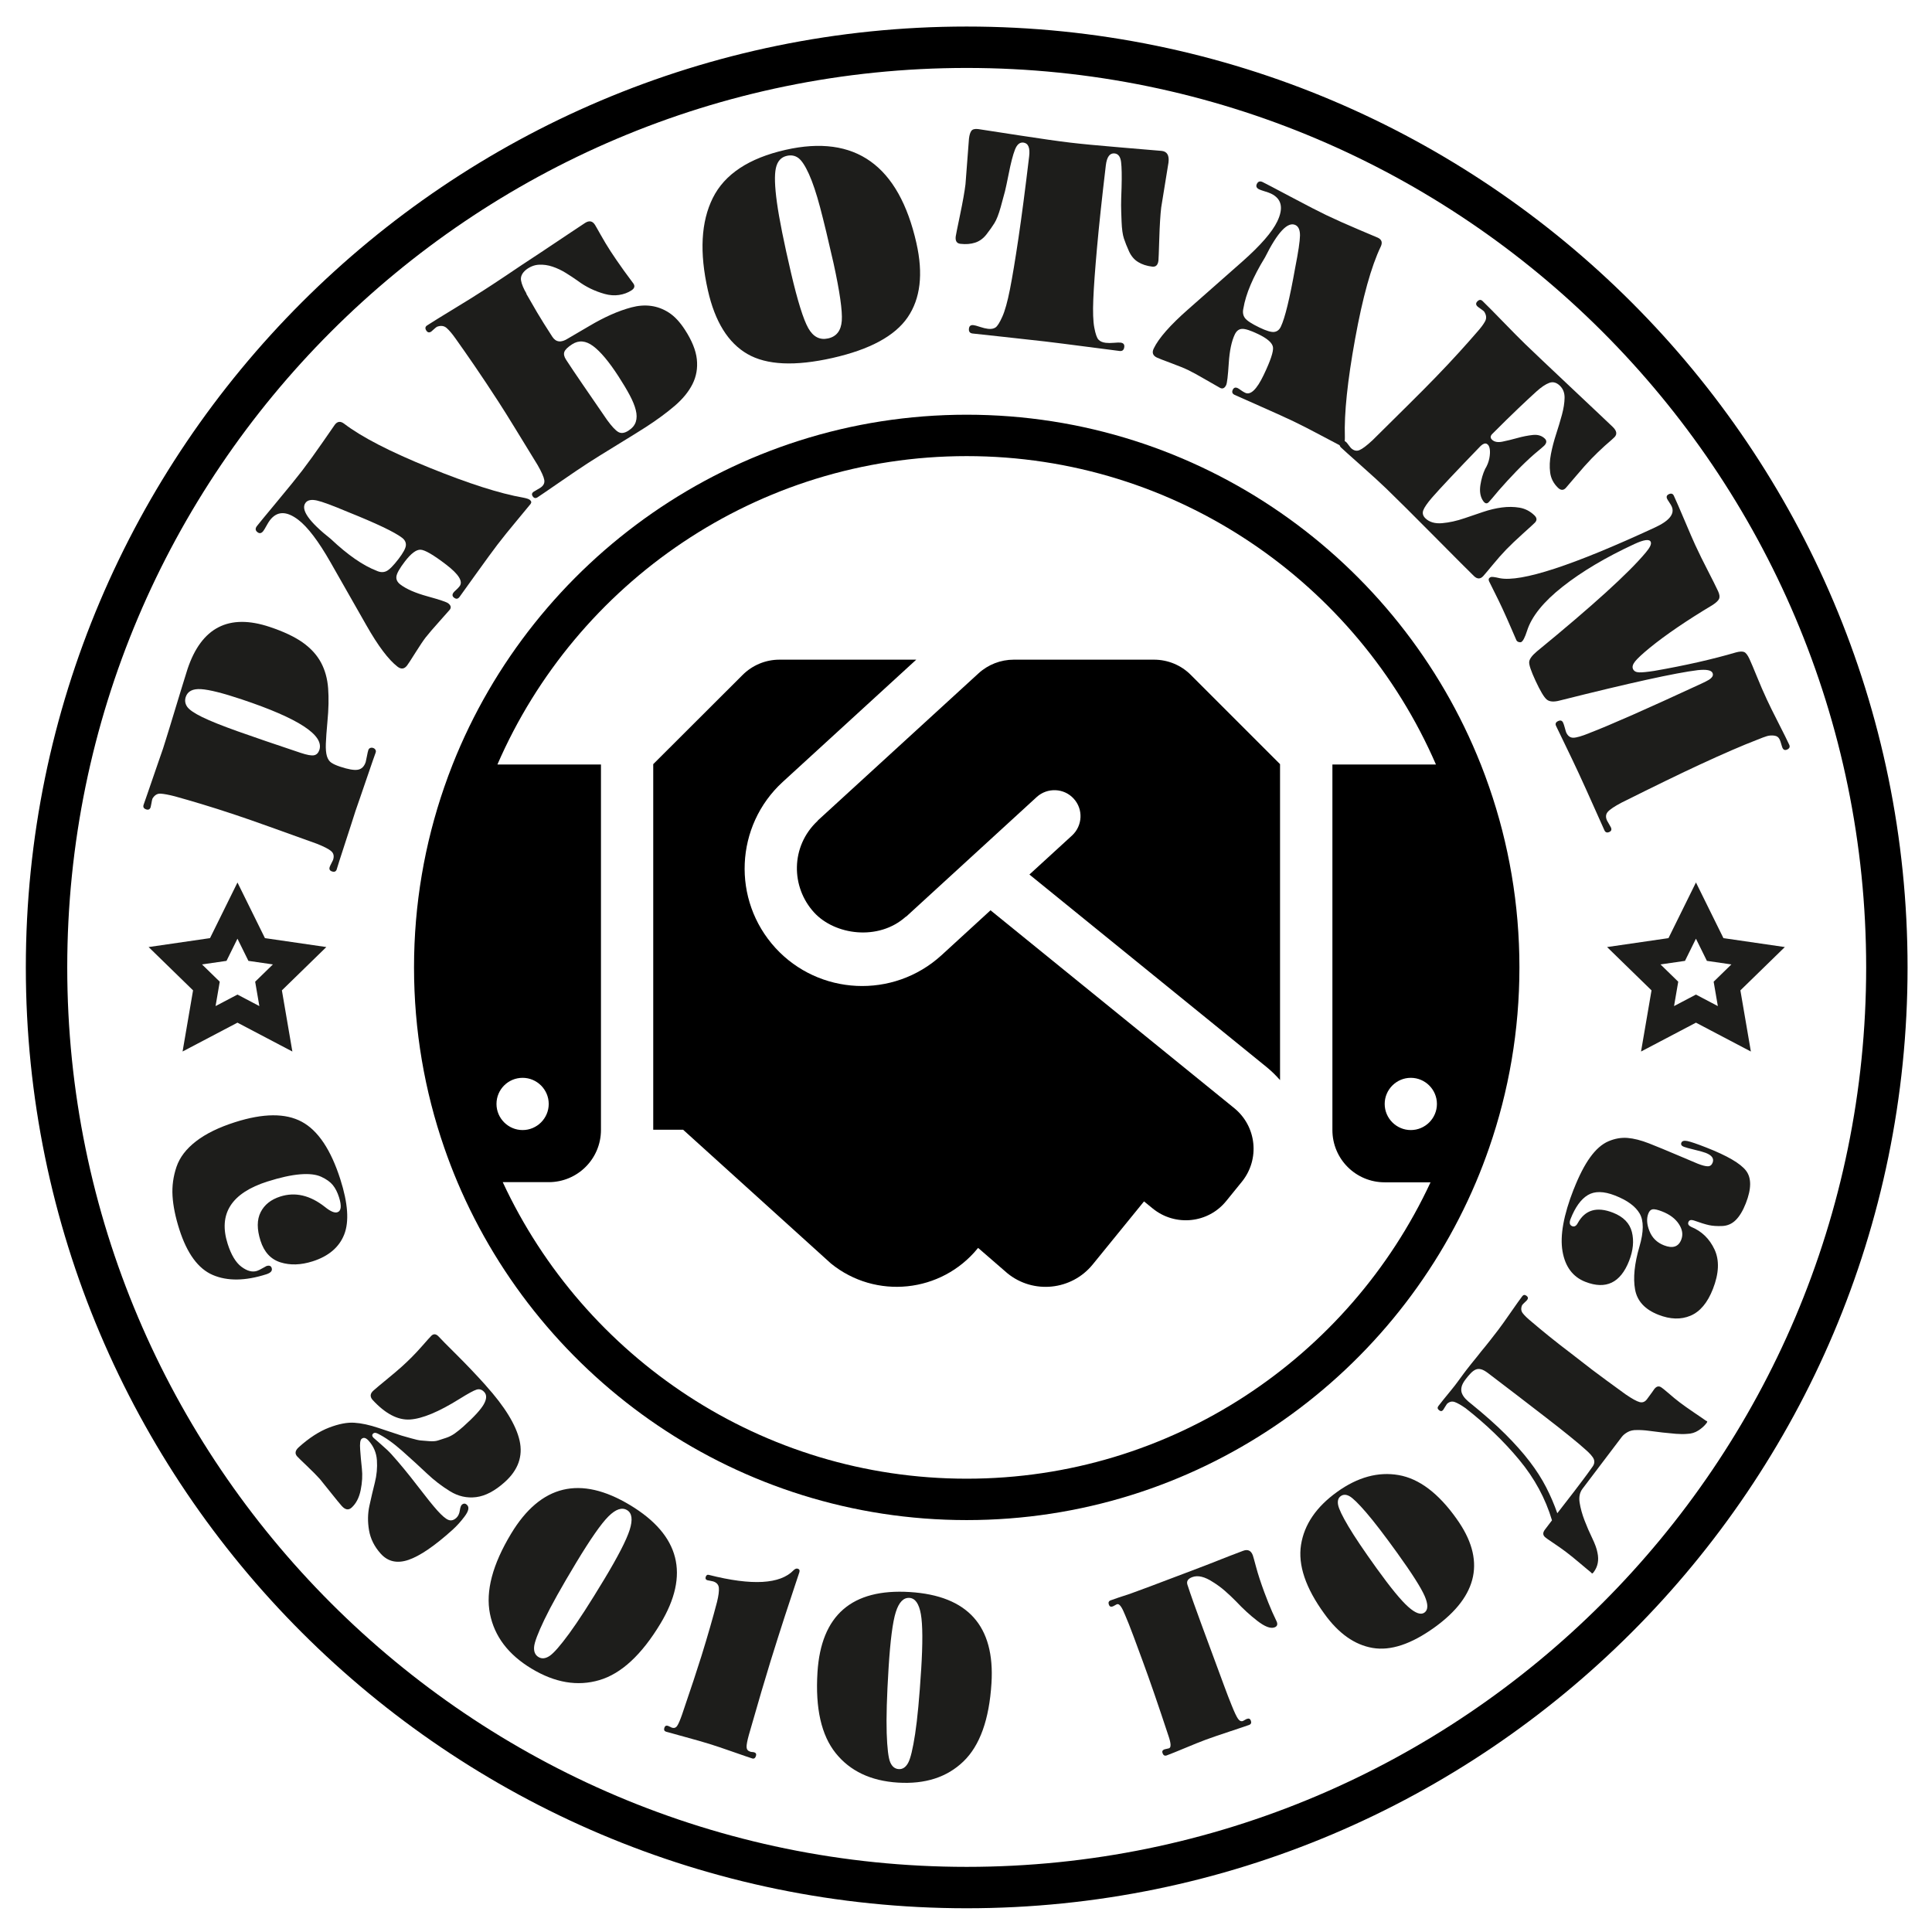
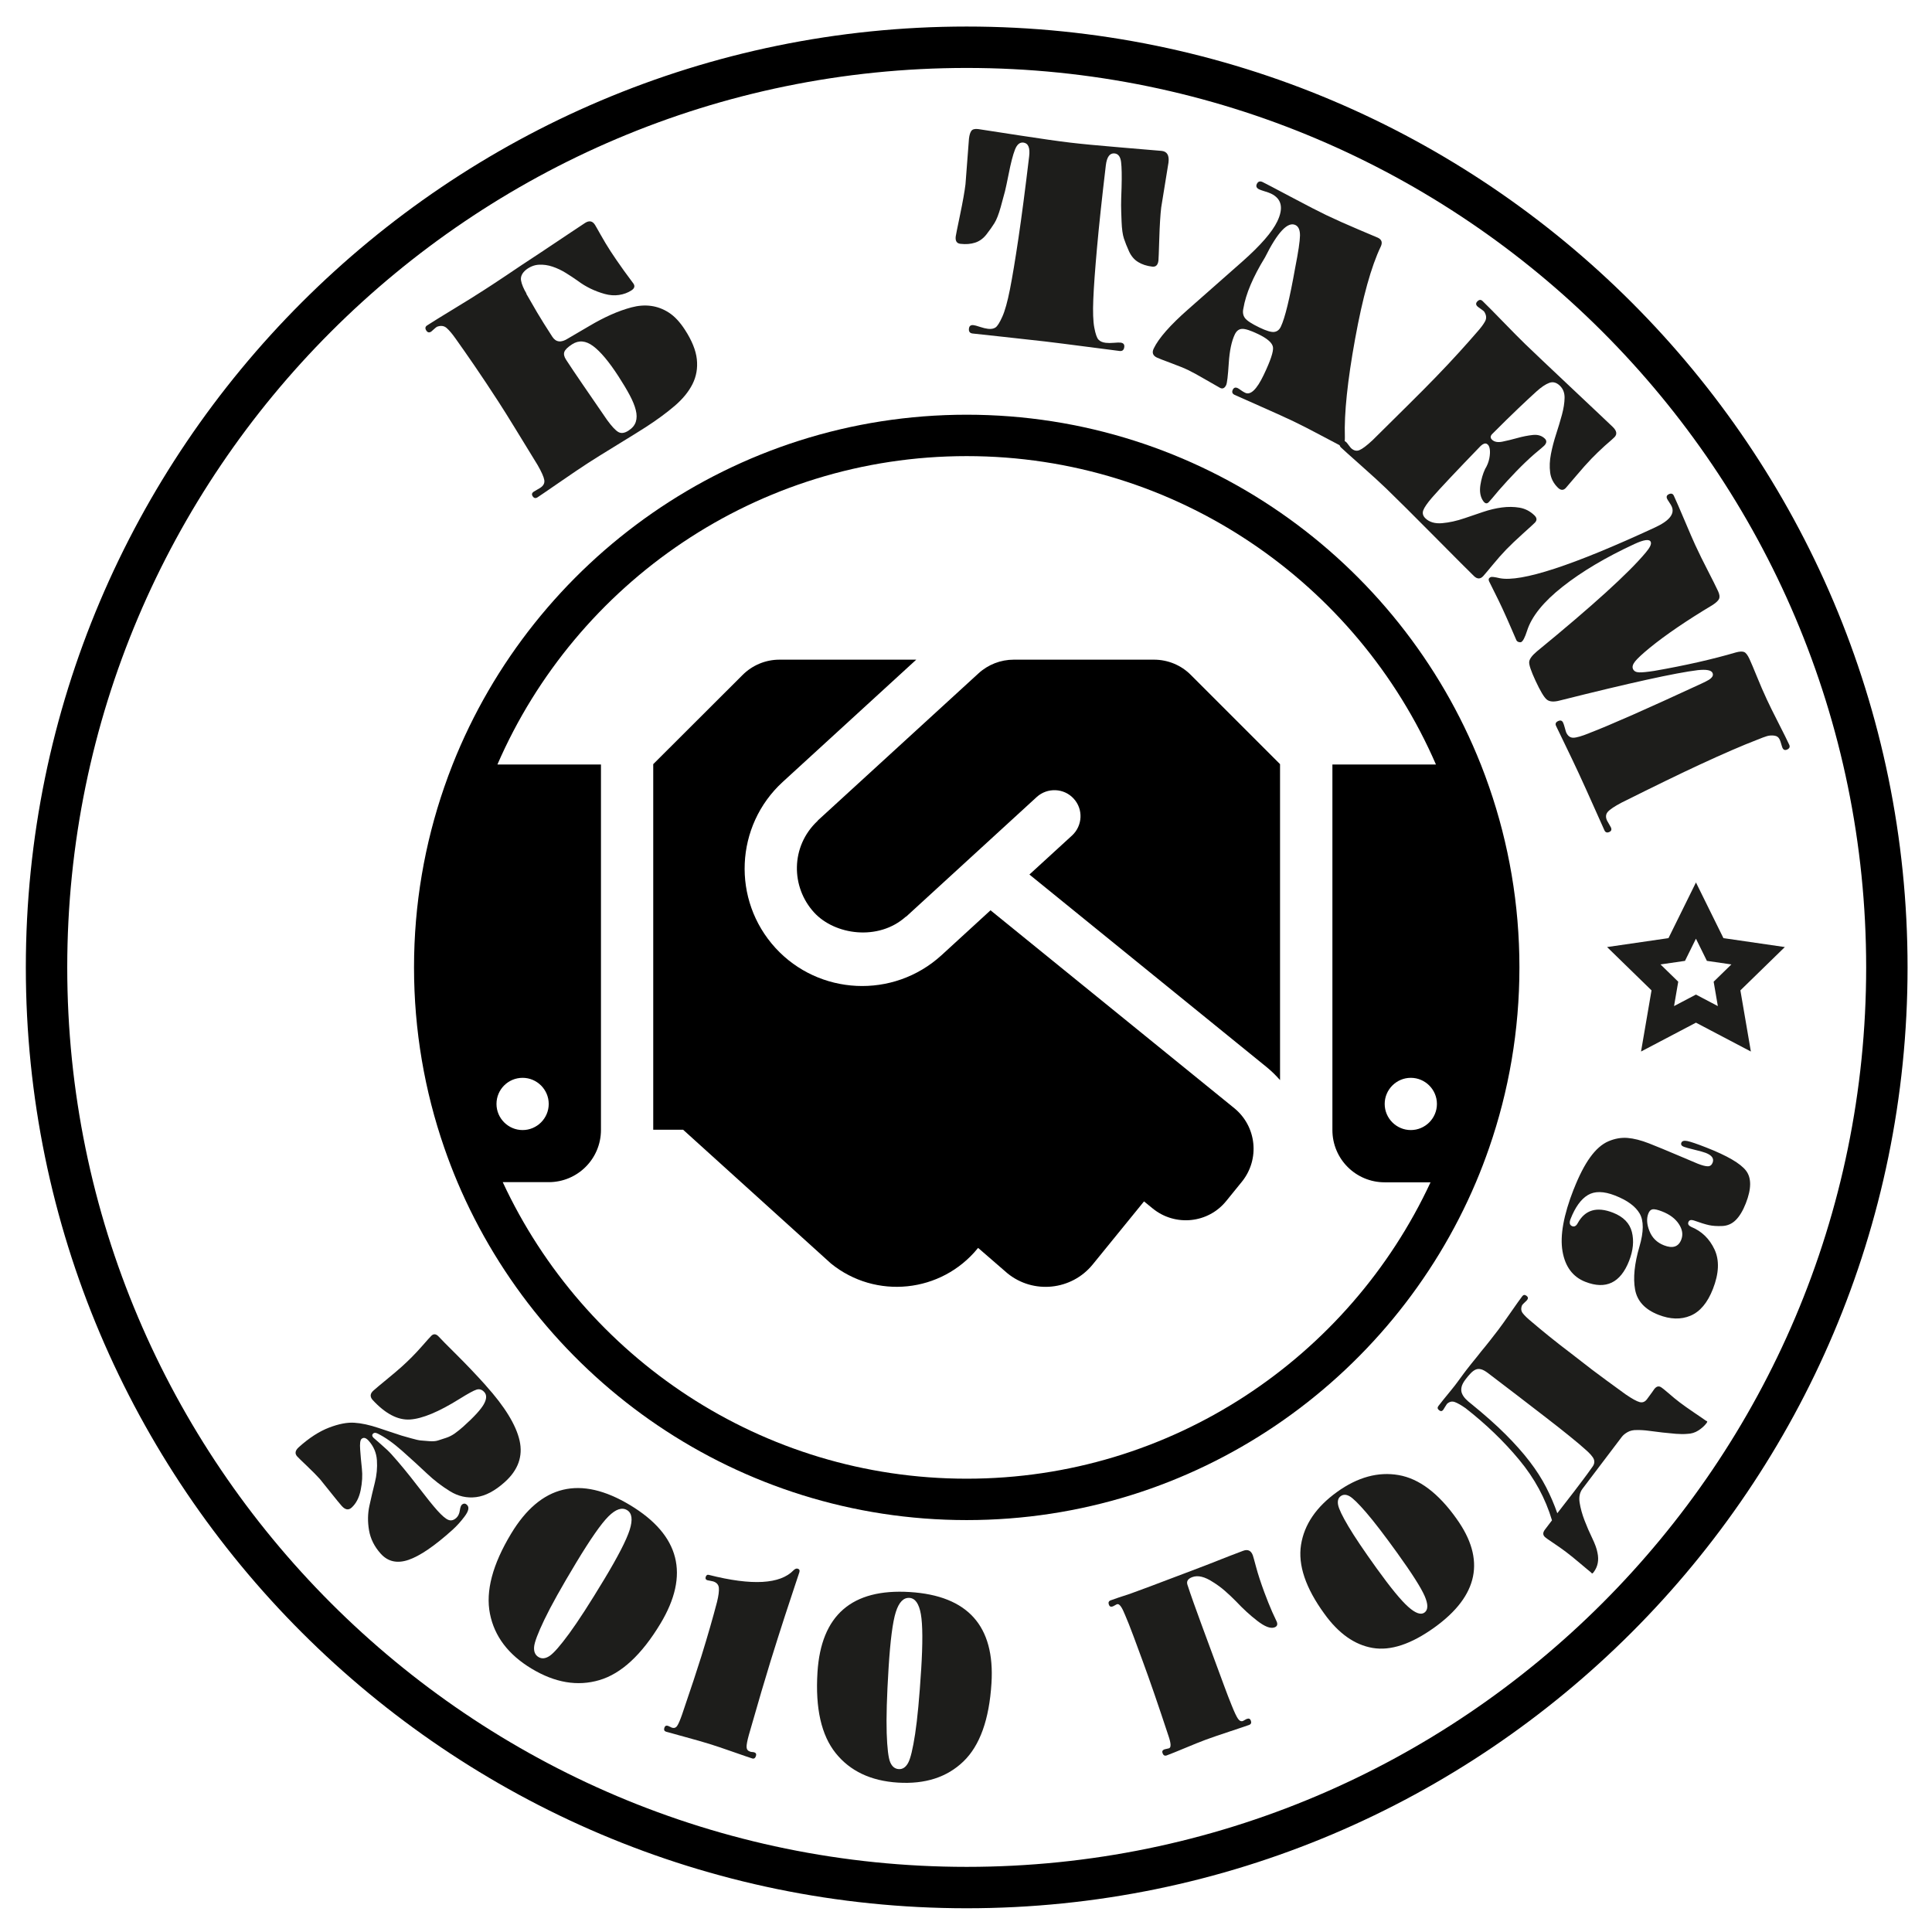
<svg xmlns="http://www.w3.org/2000/svg" id="_Слой_1" data-name="Слой_1" version="1.1" viewBox="0 0 1080 1080">
  <defs>
    <style> .st0 { fill: #1d1d1b; } </style>
  </defs>
  <path class="st0" d="M948.04,493.32l-15.35,31.1-34.32,4.99,24.84,24.21-5.86,34.19,30.7-16.14,30.7,16.14-5.86-34.19,24.84-24.21-34.32-4.99-15.35-31.1ZM960.28,562.41l-12.24-6.44-12.24,6.44,2.34-13.63-9.91-9.66,13.69-1.99,6.12-12.4,6.12,12.4,13.69,1.99-9.91,9.66,2.34,13.63Z" />
-   <path class="st0" d="M102.04,587.81l30.7-16.14,30.7,16.14-5.86-34.19,24.84-24.21-34.32-4.99-15.35-31.1-15.35,31.1-34.32,4.99,24.84,24.21-5.86,34.19ZM126.62,537.13l6.12-12.4,6.12,12.4,13.69,1.99-9.91,9.66,2.34,13.63-12.24-6.44-12.24,6.44,2.34-13.63-9.91-9.66,13.69-1.99Z" />
  <g>
    <path d="M689.98,619.48h0s-136.27-110.62-136.27-110.62l-27.38,25.1c-27.11,24.73-68.63,22.36-92.82-4.02-24.55-26.83-22.64-68.36,4.02-92.82l74.66-68.36h-76.48c-7.76,0-15.15,3.1-20.63,8.58l-49.92,49.83v204.35h16.7l82.6,74.75c25.01,20.35,61.79,16.52,82.14-8.49l.18-.18,16.34,14.15c14.51,11.87,35.96,9.58,47.73-4.93l28.66-35.23,4.93,4.02c12.5,10.13,30.94,8.31,41.07-4.29l8.67-10.68c10.22-12.6,8.31-30.94-4.2-41.16Z" />
    <path d="M645.08,368.76h-78.4c-7.3,0-14.33,2.74-19.71,7.67l-89.72,82.14c-.09.09-.18.27-.27.37-15.15,14.24-14.88,36.96-1.92,51.11,11.59,12.69,35.96,16.06,51.2,2.46.09-.09.27-.09.37-.18l72.92-66.81c5.93-5.39,15.24-5.02,20.63.91,5.48,5.93,5.02,15.15-.91,20.63l-23.82,21.81,132.89,107.88c2.65,2.19,5.02,4.56,7.21,7.03v-176.61l-49.83-49.83c-5.38-5.48-12.87-8.58-20.63-8.58Z" />
    <path d="M540.39,14.84C250.38,14.84,14.44,250.77,14.44,540.78s235.94,525.95,525.95,525.95,525.95-235.94,525.95-525.95S830.4,14.84,540.39,14.84ZM540.39,1043.59c-277.25,0-502.8-225.56-502.8-502.81S263.15,37.98,540.39,37.98s502.81,225.56,502.81,502.8-225.56,502.81-502.81,502.81Z" />
    <path d="M827.79,427.36c-45.31-114.41-157.06-195.53-287.39-195.53s-242.08,81.13-287.39,195.53c-1.65,4.17-3.2,8.38-4.67,12.63-10.94,31.61-16.9,65.51-16.9,100.79s5.96,69.19,16.9,100.79c2.26,6.52,4.71,12.94,7.38,19.25,46.94,110.91,156.87,188.92,284.68,188.92s237.68-77.97,284.65-188.83c2.69-6.34,5.15-12.79,7.42-19.34,10.94-31.61,16.9-65.51,16.9-100.79s-5.96-69.19-16.9-100.79c-1.47-4.25-3.02-8.47-4.67-12.63ZM540.39,826.6c-114.75,0-213.9-67.98-259.35-165.77h25.69c16.15,0,29.21-13.05,29.21-29.21v-204.26h-57.88c43.98-101.33,145-172.39,262.32-172.39s218.34,71.06,262.32,172.39h-57.88v204.35c0,16.15,13.05,29.21,29.21,29.21h25.65c-45.47,97.74-144.59,165.68-259.3,165.68ZM277.54,617.11c0-8.12,6.57-14.6,14.6-14.6s14.6,6.57,14.6,14.6-6.57,14.6-14.6,14.6-14.6-6.57-14.6-14.6ZM803.25,617.11c0,8.03-6.57,14.6-14.6,14.6s-14.6-6.57-14.6-14.6,6.57-14.6,14.6-14.6,14.6,6.57,14.6,14.6Z" />
  </g>
  <g>
-     <path class="st0" d="M188.25,485.95c-.42,1.25-1.31,1.64-2.68,1.18-1.25-.42-1.68-1.25-1.26-2.5.15-.45.48-1.16.99-2.12.51-.96.81-1.55.88-1.78.68-2.04.36-3.66-.95-4.85-1.31-1.2-4.05-2.61-8.2-4.25-9.98-3.58-18.74-6.73-26.28-9.44-7.54-2.71-13.94-4.94-19.2-6.69-6.97-2.33-13.28-4.34-18.94-6.04-5.65-1.7-10.64-3.14-14.94-4.33-3.28-.84-5.87-1.33-7.8-1.47-1.92-.14-3.47.79-4.65,2.79-.19.57-.38,1.42-.56,2.55-.19,1.14-.34,1.87-.45,2.21-.41,1.24-1.25,1.66-2.51,1.24-1.37-.46-1.85-1.31-1.43-2.56.45-1.36,1.18-3.44,2.18-6.26,1-2.81,2.03-5.81,3.09-8.98,1.06-3.17,2.12-6.25,3.18-9.23,1.06-2.98,1.85-5.27,2.38-6.85.27-.79.76-2.36,1.48-4.7.71-2.34,1.56-5.05,2.52-8.13.97-3.08,1.96-6.33,2.97-9.77,1.03-3.44,2.01-6.67,2.95-9.69.95-3.02,1.76-5.65,2.44-7.88.68-2.23,1.14-3.68,1.36-4.37,7.79-23.34,23.12-31.2,45.97-23.57,7.77,2.59,13.91,5.5,18.43,8.7,4.52,3.21,7.91,6.93,10.19,11.15,2.27,4.23,3.62,9.05,4.02,14.47.41,5.43.28,11.62-.39,18.57-.48,5.26-.78,9.37-.89,12.36-.11,2.99.1,5.32.61,7.01.52,1.68,1.35,2.91,2.49,3.66,1.14.76,2.74,1.48,4.8,2.17,4.57,1.53,7.9,2.1,10,1.73,2.09-.37,3.55-1.8,4.38-4.3.11-.34.33-1.37.65-3.09.32-1.72.59-2.92.82-3.6.19-.57.54-.95,1.05-1.16.52-.2,1.06-.21,1.63-.02.57.19,1,.52,1.29,1,.29.47.33.99.14,1.56-.08.23-.61,1.72-1.59,4.48-.99,2.76-2.08,5.95-3.29,9.58-1.21,3.63-2.43,7.19-3.66,10.68-1.23,3.5-2.13,6.09-2.7,7.79-.53,1.59-1.35,4.15-2.46,7.68-1.11,3.53-2.28,7.11-3.49,10.74-1.21,3.63-2.25,6.87-3.15,9.72-.88,2.85-1.37,4.39-1.44,4.62ZM135.19,390.97c-10.63-3.55-18.24-5.46-22.85-5.74-4.61-.28-7.44,1.17-8.5,4.34-.64,1.93-.39,3.74.75,5.45,1.15,1.7,3.99,3.66,8.52,5.87,4.54,2.21,11.21,4.87,20,8,8.8,3.13,20.45,7.11,34.96,11.96,3.55,1.18,6.03,1.64,7.46,1.35,1.43-.28,2.42-1.27,2.99-2.97,2.76-8.27-11.69-17.69-43.34-28.26Z" />
-     <path class="st0" d="M238.18,356.01c-1.6,2.09-3.61,5.07-6.02,8.93-2.42,3.87-3.96,6.22-4.61,7.08-1.52,1.99-3.29,2.22-5.3.68-5.07-3.88-10.92-11.65-17.54-23.33-6.62-11.67-13.28-23.38-20-35.13-6.71-11.75-12.7-19.63-17.96-23.66-6.61-5.05-11.9-4.96-15.89.26-.51.66-1.16,1.71-1.94,3.14-.79,1.43-1.37,2.38-1.73,2.85-1.01,1.33-2.1,1.56-3.24.68-1.24-.95-1.36-2.09-.34-3.42.94-1.23,4.7-5.8,11.28-13.71,6.57-7.9,11.24-13.66,14-17.27,3.48-4.55,7.36-9.93,11.65-16.13,4.28-6.2,6.49-9.39,6.64-9.58,1.45-1.9,3.18-2.08,5.19-.55,9.76,7.46,25.64,15.66,47.64,24.57,21.99,8.92,39.48,14.51,52.46,16.76,1.85.36,3.06.76,3.64,1.2.96.73,1.11,1.53.45,2.38-.58.76-3.09,3.8-7.54,9.12-4.44,5.32-8.12,9.88-11.02,13.68-2.46,3.23-6.59,8.87-12.37,16.93-5.78,8.06-8.71,12.14-8.78,12.23-.87,1.14-1.88,1.27-3.03.39-1.05-.8-1.14-1.77-.27-2.91.21-.29.7-.78,1.47-1.47.76-.69,1.4-1.38,1.9-2.04,2.03-2.65-.49-6.69-7.57-12.11-7.08-5.41-11.83-8.18-14.24-8.29-2.42-.11-5.36,2.1-8.84,6.66-2.83,3.7-4.38,6.43-4.66,8.17-.27,1.75.45,3.28,2.17,4.6,3.35,2.56,8.41,4.77,15.17,6.63,6.76,1.86,10.63,3.16,11.58,3.89,1.53,1.17,1.83,2.37.88,3.61-.29.38-2.23,2.58-5.84,6.59-3.59,4.01-6.05,6.88-7.36,8.58ZM185.06,301.42c9.35,8.8,17.82,14.68,25.42,17.62,2.01.94,3.84,1.02,5.49.25,1.65-.77,3.92-3.05,6.83-6.85,2.61-3.42,3.97-5.94,4.09-7.59.12-1.64-.59-3.05-2.12-4.22-4.21-3.22-14.38-8.06-30.52-14.53-8.37-3.53-14.07-5.64-17.12-6.32-3.05-.67-5.16-.25-6.31,1.26-2.9,3.8,1.84,10.58,14.24,20.36Z" />
    <path class="st0" d="M294.05,163.94c1.9,3.37,3.95,6.91,6.16,10.65,2.21,3.74,5.05,8.28,8.53,13.64,2.03,3.13,4.95,3.46,8.76.99,4.04-2.33,8.06-4.69,12.07-7.07,4.01-2.38,7.97-4.45,11.89-6.2,3.92-1.75,7.76-3.13,11.53-4.13,3.76-1,7.39-1.28,10.89-.82s6.83,1.7,10,3.74c3.17,2.03,6.16,5.23,8.98,9.57,3.93,6.06,6.16,11.58,6.68,16.56.52,4.97-.29,9.59-2.44,13.86-2.15,4.27-5.47,8.32-9.95,12.16-4.49,3.84-9.79,7.74-15.9,11.71-1.61,1.04-3.65,2.33-6.14,3.87-2.49,1.55-5.72,3.53-9.7,5.97-3.97,2.43-7.33,4.5-10.07,6.21s-4.91,3.08-6.52,4.12c-1.9,1.23-4.19,2.75-6.87,4.56-2.67,1.81-5.73,3.9-9.17,6.27-3.45,2.38-6.2,4.27-8.28,5.69-2.07,1.42-3.4,2.32-4.01,2.71-1.1.71-2.01.52-2.73-.6-.66-1.01-.44-1.87.67-2.59.3-.19.92-.56,1.85-1.09.94-.53,1.5-.87,1.7-1,1.8-1.17,2.57-2.63,2.28-4.38s-1.54-4.57-3.77-8.44c-4.85-7.91-9.08-14.82-12.7-20.73-3.62-5.91-6.67-10.78-9.16-14.62-4.92-7.58-9.35-14.25-13.31-20.02-3.95-5.76-7.47-10.8-10.55-15.12-1.94-2.76-3.64-4.78-5.11-6.06-1.47-1.27-3.28-1.49-5.45-.66-.5.33-1.1.83-1.81,1.49-.71.67-1.16,1.07-1.36,1.2-1.1.71-2.01.52-2.73-.59-.79-1.21-.63-2.18.47-2.89,1.71-1.1,3.75-2.4,6.14-3.87,2.39-1.47,5.32-3.27,8.79-5.38,3.57-2.17,6.7-4.1,9.39-5.77,2.69-1.67,5.03-3.16,7.04-4.46,1.2-.78,2.9-1.88,5.11-3.31,2.2-1.43,4.72-3.1,7.54-5,2.83-1.9,5.9-3.97,9.22-6.2,3.32-2.23,6.79-4.51,10.4-6.85,7.15-4.78,12.77-8.53,16.84-11.25,4.07-2.72,6.66-4.43,7.76-5.15,2.31-1.49,4.15-1.18,5.53.94.13.2.47.77,1.01,1.72.54.95,1.28,2.26,2.23,3.94.95,1.68,1.87,3.27,2.77,4.77.9,1.5,1.81,2.96,2.73,4.37.92,1.42,2.01,3.04,3.27,4.88,1.26,1.84,2.66,3.84,4.21,6,3.19,4.26,4.97,6.68,5.37,7.29.92,1.42.53,2.68-1.18,3.78-2.01,1.3-4.3,2.15-6.9,2.54s-5.28.19-8.06-.58c-5.57-1.56-10.57-3.99-14.99-7.3-2.11-1.5-4.36-2.99-6.74-4.46-2.38-1.47-4.85-2.64-7.39-3.49-2.55-.86-5.1-1.22-7.64-1.08s-4.95,1.09-7.22,2.85c-2.21,1.86-3.12,3.86-2.74,5.98.38,2.12,1.4,4.58,3.08,7.38l-.35-.21ZM316.45,201.1c2.23,3.44,5.35,8.09,9.37,13.95,4.02,5.87,8.52,12.42,13.51,19.67,2.62,3.61,4.73,5.87,6.32,6.78s3.48.65,5.68-.78c2.11-1.36,3.47-3,4.08-4.9.62-1.91.62-4.1,0-6.57-.61-2.48-1.76-5.29-3.44-8.43-1.68-3.14-3.77-6.64-6.26-10.48-5.31-8.19-10.03-13.81-14.15-16.88s-8.04-3.4-11.75-.99c-2.41,1.56-3.85,2.96-4.32,4.2-.47,1.24-.16,2.72.96,4.44Z" />
-     <path class="st0" d="M512.29,135.95c3.88,17.16,2.25,30.95-4.88,41.4-7.13,10.44-21.13,18.02-41.98,22.74-20.98,4.74-36.85,4.01-47.62-2.2s-18.14-18.07-22.09-35.58c-4.78-21.15-3.87-38.37,2.75-51.66,6.61-13.28,20.16-22.25,40.67-26.89,38.92-8.8,63.31,8.6,73.16,52.2ZM465.96,147.16c-2.95-13.04-5.46-23.46-7.53-31.27-2.07-7.8-4.15-14-6.23-18.6-2.08-4.59-4.04-7.57-5.88-8.95-1.84-1.37-3.99-1.78-6.44-1.23-3.26.73-5.32,3.02-6.16,6.86-.85,3.84-.65,10.28.6,19.32,1.25,9.04,3.87,22.13,7.87,39.26,3.68,15.72,6.89,26.02,9.64,30.89,2.75,4.87,6.46,6.78,11.13,5.73,4.66-1.05,7.19-4.34,7.6-9.87.4-5.53-1.13-16.23-4.6-32.12Z" />
    <path class="st0" d="M598.22,79.72c6.29.75,15.42,1.62,27.39,2.62,11.97,1,19.92,1.67,23.85,2.02,2.96.35,4.21,2.5,3.74,6.45-2.63,16.07-3.99,24.46-4.08,25.17-.48,4.07-.84,9.85-1.07,17.34-.23,7.5-.39,11.6-.47,12.32-.3,2.51-1.46,3.65-3.47,3.41-3.09-.37-5.72-1.23-7.91-2.58-2.19-1.35-3.87-3.34-5.07-5.97-1.19-2.62-2.14-5.01-2.85-7.16s-1.15-5.29-1.31-9.44c-.17-4.14-.26-7.19-.27-9.13-.01-1.94.08-5.21.26-9.8.19-6.65.1-11.45-.27-14.41-.37-2.96-1.57-4.55-3.58-4.79-2.73-.32-4.38,1.91-4.95,6.69-2.19,18.42-3.83,33.75-4.92,46-1.1,12.24-1.79,21.87-2.08,28.87-.29,7-.11,12.27.56,15.81.66,3.54,1.45,5.78,2.36,6.74.91.96,2.25,1.54,4.03,1.75,1.3.15,2.84.16,4.6,0,1.76-.15,3-.19,3.71-.1,1.54.18,2.23.99,2.06,2.43-.2,1.68-1.07,2.42-2.61,2.24-1.66-.2-7.67-.97-18.04-2.33-10.37-1.35-18.22-2.35-23.56-2.98-5.22-.62-12.91-1.47-23.06-2.56-10.16-1.08-16.01-1.72-17.55-1.9-1.54-.18-2.22-1.11-2.01-2.79.17-1.44,1.02-2.06,2.57-1.88.71.08,1.91.41,3.58.97,1.68.56,3.17.92,4.48,1.08,1.78.21,3.19-.04,4.24-.77,1.05-.72,2.31-2.73,3.78-6.01,1.47-3.28,2.89-8.36,4.25-15.24,1.36-6.87,2.94-16.39,4.75-28.55,1.81-12.16,3.8-27.45,6-45.87.57-4.78-.51-7.34-3.24-7.67-2.02-.24-3.59,1.09-4.71,3.99-1.13,2.9-2.3,7.43-3.51,13.6-.9,4.51-1.58,7.7-2.04,9.58-.47,1.89-1.27,4.85-2.41,8.9-1.14,4.05-2.31,7.04-3.5,8.96-1.2,1.92-2.68,4.02-4.45,6.29-1.78,2.28-3.88,3.81-6.32,4.61-2.44.8-5.21,1.02-8.29.66-2.02-.24-2.88-1.62-2.58-4.13.09-.72.9-4.74,2.43-12.08,1.53-7.34,2.54-13.04,3.03-17.11.08-.72.73-9.19,1.94-25.43.24-2.03.68-3.49,1.34-4.39.64-.89,1.92-1.23,3.82-1,3.66.56,11.49,1.76,23.48,3.61,11.99,1.85,21.31,3.17,27.95,3.96Z" />
    <path class="st0" d="M664.53,207.02c-2.37-1.14-5.69-2.5-9.97-4.08-4.28-1.58-6.9-2.61-7.87-3.07-2.26-1.08-2.85-2.77-1.75-5.05,2.77-5.76,9.18-13.06,19.26-21.92,10.08-8.86,20.19-17.77,30.32-26.74,10.13-8.97,16.63-16.44,19.5-22.41,3.59-7.49,2.43-12.66-3.49-15.51-.75-.36-1.91-.78-3.47-1.26-1.56-.48-2.61-.85-3.15-1.11-1.51-.72-1.95-1.74-1.33-3.04.68-1.41,1.77-1.76,3.28-1.03,1.4.67,6.64,3.42,15.72,8.24,9.08,4.83,15.67,8.22,19.76,10.18,5.17,2.48,11.23,5.18,18.17,8.12,6.94,2.93,10.52,4.44,10.74,4.55,2.15,1.03,2.68,2.69,1.59,4.97-5.31,11.08-10.1,28.29-14.34,51.65-4.24,23.35-6.15,41.61-5.71,54.78.02,1.88-.12,3.15-.43,3.8-.52,1.09-1.27,1.4-2.24.93-.86-.41-4.35-2.25-10.47-5.52-6.12-3.27-11.33-5.94-15.64-8-3.66-1.76-10.03-4.64-19.1-8.66-9.07-4.02-13.66-6.05-13.77-6.11-1.29-.62-1.63-1.58-1-2.88.57-1.19,1.51-1.48,2.8-.86.32.16.9.53,1.74,1.14.84.6,1.63,1.08,2.39,1.44,3.01,1.45,6.45-1.84,10.31-9.89,3.85-8.04,5.59-13.25,5.22-15.64-.38-2.39-3.15-4.82-8.32-7.3-4.2-2.01-7.19-2.98-8.95-2.89-1.77.09-3.11,1.11-4.05,3.07-1.83,3.81-2.96,9.2-3.4,16.21-.45,7-.93,11.05-1.45,12.13-.83,1.74-1.95,2.27-3.35,1.6-.43-.21-2.98-1.66-7.64-4.37-4.66-2.7-7.97-4.52-9.91-5.45ZM707.14,143.89c-6.71,10.94-10.73,20.44-12.07,28.48-.51,2.16-.21,3.97.88,5.43,1.09,1.46,3.79,3.22,8.1,5.29,3.87,1.86,6.63,2.68,8.26,2.46,1.63-.22,2.86-1.2,3.69-2.94,2.29-4.78,4.96-15.72,8-32.84,1.76-8.91,2.65-14.93,2.7-18.05.03-3.12-.81-5.1-2.53-5.92-4.31-2.07-9.98,3.96-17.03,18.09Z" />
    <path class="st0" d="M752.55,247.14c.25.25.71.81,1.35,1.69.65.88,1.06,1.4,1.23,1.57,1.54,1.49,3.14,1.91,4.78,1.23,1.65-.67,4.1-2.52,7.37-5.56,7.79-7.71,14.6-14.45,20.42-20.22,5.82-5.76,10.74-10.72,14.76-14.88,4.94-5.11,9.32-9.76,13.12-13.96,3.81-4.19,7.09-7.89,9.85-11.09,2.26-2.51,3.85-4.62,4.76-6.33.91-1.72.71-3.54-.58-5.46-.43-.42-1.09-.93-1.99-1.55-.9-.62-1.48-1.05-1.74-1.3-.94-.92-.96-1.84-.03-2.8,1-1.04,1.98-1.1,2.92-.19,1.29,1.25,2.9,2.85,4.83,4.8,1.93,1.95,4.19,4.26,6.77,6.92,2.58,2.66,4.9,5.03,6.96,7.11,2.06,2.08,3.82,3.82,5.28,5.24,2.23,2.16,5.5,5.27,9.79,9.34,4.29,4.07,9.7,9.17,16.22,15.31,6.52,6.14,11.7,11.02,15.52,14.63s6.29,5.95,7.41,7.03c2.23,2.16,2.55,4.07.96,5.71-.59.61-2.39,2.22-5.41,4.82-1.43,1.3-2.75,2.54-3.96,3.71-1.22,1.17-2.37,2.32-3.46,3.45-2.43,2.51-5.32,5.75-8.66,9.72-3.43,4.06-5.35,6.31-5.77,6.74-1.34,1.39-2.78,1.33-4.33-.16-2.49-2.41-3.95-5.24-4.37-8.5-.43-3.26-.28-6.72.44-10.38.71-3.66,1.68-7.38,2.91-11.13,1.22-3.76,2.3-7.36,3.24-10.82.93-3.46,1.42-6.58,1.47-9.39.05-2.8-.82-5.07-2.63-6.82-1.89-1.83-3.87-2.36-5.94-1.59s-4.44,2.36-7.13,4.79c-2.6,2.35-5.96,5.47-10.06,9.37-4.11,3.9-9.01,8.72-14.71,14.43-1.09,1.12-1.12,2.19-.09,3.18,1.29,1.25,3.22,1.61,5.8,1.09,2.58-.52,5.35-1.2,8.31-2.02,2.96-.83,5.84-1.4,8.63-1.71,2.79-.31,5.05.36,6.77,2.02,1.2,1.16,1.09,2.48-.33,3.95-.17.18-.74.67-1.7,1.5-.97.83-2.29,1.94-3.97,3.33-3.27,2.86-6.58,6.04-9.93,9.5-1.68,1.73-3.33,3.48-4.96,5.26s-3.24,3.57-4.83,5.39c-3.01,3.62-4.89,5.83-5.64,6.61-1.18,1.21-2.37.73-3.58-1.45-1.21-2.18-1.57-4.91-1.06-8.19.51-3.28,1.38-6.24,2.62-8.9,1.17-1.89,1.94-3.86,2.35-5.91.4-2.04.48-3.81.25-5.28-.23-1.48-.8-2.44-1.69-2.89-.9-.45-2.02-.07-3.36,1.15-13.56,14.03-22.65,23.68-27.25,28.95-2.68,3.11-4.3,5.48-4.88,7.1-.57,1.62-.17,3.1,1.2,4.43,2.23,2.16,5.34,3.07,9.32,2.73,3.98-.34,8.21-1.27,12.69-2.81,3.21-1.08,6.61-2.24,10.2-3.46,3.59-1.22,7.1-2.05,10.53-2.51,3.43-.45,6.72-.42,9.86.11,3.15.53,5.92,1.96,8.33,4.28,1.46,1.41,1.56,2.77.31,4.07-.58.61-2.81,2.65-6.67,6.12-3.94,3.56-7.04,6.51-9.3,8.85-2.43,2.51-5.07,5.5-7.91,8.95-2.93,3.54-4.64,5.57-5.14,6.09-1.59,1.65-3.29,1.6-5.09-.15-2.58-2.49-9.84-9.76-21.78-21.81-12.03-12.14-21.09-21.15-27.19-27.05-3.27-3.16-8.03-7.51-14.29-13.06-6.35-5.64-10.04-8.95-11.06-9.95-.95-.91-.92-1.89.09-2.93.92-.95,1.85-.97,2.8-.06Z" />
    <path class="st0" d="M888.44,409.79c11.39-4.36,32.28-13.58,62.67-27.65,1.86-.86,3.22-1.57,4.11-2.1.88-.54,1.53-1.14,1.96-1.79.42-.66.46-1.37.11-2.12-.71-1.52-3.46-2.02-8.26-1.51-12.32,1.5-38.05,7.16-77.17,16.99-3.31.88-5.73.68-7.24-.59-1.52-1.27-3.61-4.78-6.27-10.52-2.46-5.31-3.64-8.78-3.53-10.41.1-1.63,1.54-3.61,4.31-5.95,31.08-25.46,51.37-43.88,60.84-55.25,2.41-2.83,3.34-4.83,2.78-6.03-.75-1.63-3.81-1.2-9.16,1.28-15.96,7.4-29.31,15.33-40.06,23.8-10.75,8.47-17.38,16.71-19.91,24.73-1.2,3.72-2.29,5.8-3.27,6.26-.33.15-.8.14-1.41-.04-.62-.18-1.05-.54-1.3-1.08-.25-.54-1.2-2.73-2.85-6.58-1.65-3.84-3.33-7.61-5.03-11.29-1.21-2.6-2.64-5.56-4.31-8.87-1.67-3.31-2.68-5.35-3.03-6.1-.5-1.08-.21-1.88.88-2.38.55-.25,2.23-.05,5.07.62,11.98,2.35,40.92-7.11,86.82-28.38,8.09-3.75,11.18-7.68,9.27-11.8-.25-.55-.7-1.29-1.34-2.24-.64-.96-1.03-1.59-1.18-1.92-.55-1.19-.23-2.07.97-2.62,1.31-.61,2.24-.31,2.79.88,1.36,2.93,3.39,7.61,6.11,14.05,2.72,6.44,4.66,10.91,5.81,13.4,2.16,4.66,4.51,9.46,7.07,14.4,2.55,4.94,4.46,8.76,5.72,11.47.8,1.73,1.01,3.12.63,4.15s-1.6,2.22-3.63,3.56c-14.55,8.72-26.31,16.73-35.27,24.04-4.04,3.32-6.73,5.82-8.08,7.5s-1.74,3.11-1.19,4.3c.55,1.19,1.7,1.81,3.45,1.86,1.74.05,4.54-.23,8.38-.82,17.32-3.02,32.58-6.48,45.79-10.36,2.01-.53,3.5-.6,4.48-.2.98.4,1.97,1.68,2.98,3.85.9,1.95,2.27,5.2,4.12,9.74,1.84,4.54,3.72,8.88,5.63,12.99,1.4,3.03,3.54,7.37,6.43,13.02,2.88,5.64,4.9,9.71,6.06,12.21.55,1.19.17,2.09-1.14,2.7-1.2.56-2.08.24-2.63-.95-.15-.32-.38-1.04-.7-2.15-.31-1.1-.6-1.93-.85-2.47-.6-1.3-1.64-2.04-3.11-2.21-1.47-.17-2.82-.07-4.05.3-1.22.37-3.01,1.03-5.35,1.99-8.34,3.2-19.18,7.9-32.51,14.08-10.06,4.66-24.53,11.69-43.4,21.1-3.94,2.09-6.5,3.8-7.67,5.14s-1.31,2.98-.41,4.93c.1.22.43.79.99,1.71.56.93.94,1.6,1.14,2.04.55,1.19.28,2.04-.81,2.55-1.31.61-2.24.31-2.79-.88-.6-1.3-2.52-5.58-5.75-12.84-3.23-7.26-6.1-13.6-8.61-19.02-2.21-4.77-4.72-10.03-7.51-15.78-2.8-5.75-4.52-9.33-5.18-10.74-.55-1.2-.17-2.09,1.14-2.7,1.31-.61,2.25-.32,2.8.88.3.65.63,1.65.99,3,.36,1.34.61,2.18.76,2.51.91,1.95,2.22,2.92,3.94,2.91,1.72,0,4.71-.86,8.96-2.57Z" />
  </g>
  <g>
-     <path class="st0" d="M149.53,660.46c-20.2,6.44-27.62,18.07-22.26,34.88,1.96,6.15,4.53,10.41,7.69,12.79,3.17,2.37,6.05,3.15,8.66,2.32.83-.27,1.88-.77,3.13-1.51,1.26-.73,1.99-1.14,2.2-1.21,1.56-.5,2.54-.13,2.93,1.1.49,1.54-.51,2.7-3.01,3.5-11.76,3.76-21.73,3.89-29.9.4-8.17-3.49-14.41-12-18.73-25.52-2.19-6.87-3.45-13.07-3.79-18.61s.4-10.97,2.2-16.29,5.44-10.09,10.92-14.32c5.47-4.23,12.74-7.79,21.8-10.68,15.83-5.05,28.28-5.13,37.35-.23,9.08,4.89,16.26,15.64,21.56,32.24,4.25,13.32,4.96,23.57,2.15,30.73-2.82,7.17-8.71,12.18-17.66,15.04-6.56,2.09-12.55,2.28-17.98.57s-9.15-5.75-11.17-12.1c-2.06-6.46-2.03-11.77.08-15.94,2.11-4.18,5.77-7.09,10.98-8.75,8.33-2.66,16.63-.73,24.9,5.77,3.09,2.51,5.42,3.52,6.99,3.02,2.19-.7,2.49-3.51.93-8.43-.88-2.77-2.03-5.02-3.46-6.77-1.42-1.75-3.57-3.29-6.46-4.63-2.9-1.34-6.85-1.79-11.88-1.37-5.03.42-11.08,1.76-18.17,4.01Z" />
    <path class="st0" d="M271.53,774.47c10.65,11.83,16.95,22.11,18.92,30.83,1.96,8.72-.79,16.45-8.26,23.17-5.53,4.97-10.86,7.78-16.01,8.43-5.15.65-10.04-.45-14.66-3.3-4.63-2.86-8.94-6.17-12.93-9.96-4-3.78-8.54-7.94-13.64-12.47-5.1-4.53-9.74-7.8-13.92-9.83-1.05-.51-1.85-.51-2.42,0-.73.66-.7,1.43.09,2.31.07.08,1.46,1.29,4.16,3.64,2.7,2.35,4.66,4.2,5.88,5.56,4.68,5.2,9.52,11.08,14.54,17.63,5.02,6.55,8.75,11.19,11.2,13.91,2.59,2.88,4.63,4.62,6.13,5.22,1.5.6,2.98.25,4.44-1.07,1.05-.95,1.71-2.3,1.97-4.06.26-1.75.64-2.85,1.12-3.29,1.05-.95,2.09-.87,3.09.25,1.15,1.28.66,3.35-1.47,6.21s-4.42,5.39-6.85,7.58c-9.99,8.99-18.17,14.57-24.52,16.74-6.35,2.17-11.54,1.02-15.57-3.46-3.52-3.92-5.7-8.26-6.52-13.01-.83-4.76-.76-9.34.2-13.75.96-4.41,1.97-8.72,3.03-12.93,1.07-4.21,1.45-8.39,1.16-12.55-.29-4.16-1.83-7.79-4.63-10.91-1.51-1.68-2.84-2.01-3.97-.99-.73.66-.99,2.62-.76,5.9.22,3.27.54,6.81.96,10.63.42,3.82.19,7.85-.68,12.11-.87,4.26-2.57,7.52-5.09,9.79-1.71,1.53-3.53,1.22-5.47-.94-1.01-1.12-2.92-3.45-5.74-6.99-2.82-3.54-4.98-6.23-6.48-8.06-1.8-2-4.22-4.45-7.27-7.35-3.05-2.9-4.86-4.67-5.44-5.31-1.44-1.6-1.14-3.31.89-5.14,5.77-5.19,11.39-8.83,16.85-10.93,5.46-2.1,10.19-3.02,14.17-2.76,3.98.25,8.49,1.22,13.53,2.91,1.21.36,3.41,1.09,6.61,2.2,3.2,1.1,5.29,1.79,6.27,2.07.98.27,2.76.78,5.33,1.51,2.57.73,4.37,1.14,5.4,1.22,1.03.08,2.58.21,4.64.38,2.06.17,3.72.05,4.97-.35s2.76-.89,4.52-1.47c1.77-.57,3.43-1.42,5-2.54,1.57-1.12,3.16-2.41,4.79-3.87,5.93-5.34,9.71-9.47,11.35-12.39,1.64-2.92,1.74-5.18.3-6.78-1.3-1.44-2.74-1.91-4.35-1.4-1.61.5-4.76,2.22-9.47,5.16-11.58,7.23-20.8,11.08-27.66,11.54-6.86.46-13.9-3.23-21.1-11.08-1.43-1.75-1.25-3.43.54-5.04,1.3-1.17,3.79-3.27,7.47-6.28,3.68-3.02,6.45-5.37,8.32-7.05,4.06-3.65,7.74-7.37,11.04-11.13,3.3-3.77,5.2-5.87,5.68-6.31,1.3-1.17,2.67-.96,4.11.64,1.22,1.36,4.53,4.71,9.93,10.06,5.39,5.35,10.83,11.06,16.3,17.14Z" />
    <path class="st0" d="M369.16,907.66c-10.5,17.41-21.86,27.92-34.08,31.53-12.22,3.61-24.87,1.47-37.95-6.42-12.99-7.83-20.74-18.05-23.24-30.66-2.51-12.62,1.43-27.53,11.81-44.76,16.53-27.42,38.71-32.75,66.53-15.98,27.82,16.77,33.46,38.87,16.93,66.3ZM337.71,882.95c7.73-12.82,12.49-22.08,14.29-27.76,1.79-5.68,1.31-9.36-1.46-11.02-2.86-1.72-6.32-.56-10.4,3.49-4.07,4.05-10.09,12.68-18.05,25.88-8.18,13.57-14.1,24.17-17.75,31.79-3.66,7.63-5.59,12.75-5.78,15.37s.62,4.49,2.47,5.6c1.84,1.11,3.92.9,6.23-.65,2.31-1.54,5.96-5.72,10.95-12.54,4.99-6.82,11.49-16.88,19.5-30.17Z" />
    <path class="st0" d="M395.44,883.37c-.92-.29-1.24-.9-.95-1.84.33-1.04.95-1.42,1.88-1.13,24.02,6.08,39.78,5.19,47.29-2.66.81-.78,1.57-1.06,2.29-.84.92.29,1.22.95.9,1.99-.32,1.05-1.16,3.56-2.51,7.55-1.35,3.99-3.24,9.7-5.65,17.13-2.42,7.43-5.07,15.79-7.96,25.08-2.85,9.19-6.89,22.92-12.12,41.21-.9,3.27-1.33,5.54-1.27,6.82s.75,2.12,2.09,2.53c.31.1.68.16,1.13.18.44.03.77.06.97.13,1.03.32,1.38,1,1.06,2.05-.39,1.25-1.1,1.72-2.12,1.4-1.54-.48-5.13-1.71-10.77-3.69-5.64-1.98-10-3.45-13.08-4.4-3.19-.99-7.92-2.34-14.2-4.06-6.28-1.72-9.63-2.65-10.04-2.77-1.03-.32-1.36-1.05-1-2.2.32-1.04,1-1.41,2.03-1.09.31.1.7.28,1.18.54.48.27.82.43,1.03.49,1.23.38,2.22.03,2.95-1.06.73-1.09,1.65-3.24,2.76-6.44,4.94-14.49,8.55-25.38,10.82-32.69,3.46-11.17,6.35-21.2,8.67-30.1.86-3.51,1.2-6.15,1.02-7.92-.18-1.77-1.25-2.96-3.2-3.57-.42-.13-1-.25-1.75-.37-.75-.12-1.23-.21-1.44-.28Z" />
    <path class="st0" d="M554.24,940.93c-1.26,20.29-6.48,34.86-15.66,43.71-9.17,8.85-21.38,12.8-36.63,11.85-15.14-.94-26.73-6.43-34.78-16.46-8.05-10.03-11.45-25.08-10.2-45.15,1.99-31.96,19.2-46.94,51.62-44.92,32.42,2.02,47.64,19.01,45.65,50.97ZM514.93,933.55c.93-14.94.88-25.35-.16-31.22-1.04-5.87-3.16-8.9-6.39-9.1-3.33-.21-5.87,2.43-7.61,7.9-1.75,5.48-3.09,15.91-4.05,31.29-.98,15.82-1.33,27.95-1.05,36.4.28,8.45.94,13.88,1.97,16.3,1.04,2.42,2.63,3.7,4.77,3.83,2.15.13,3.89-1.02,5.23-3.46,1.34-2.43,2.64-7.83,3.92-16.18,1.27-8.35,2.39-20.27,3.36-35.77Z" />
    <path class="st0" d="M628.66,902.2c-1.62-4.06-3.03-5.87-4.24-5.42-.31.11-.71.32-1.23.63-.51.31-.88.5-1.08.57-1.11.41-1.85.1-2.23-.92-.45-1.23-.13-2.05.98-2.46,1.11-.41,2.58-.92,4.42-1.55,1.84-.62,3.93-1.3,6.29-2.06.71-.26,2.12-.78,4.24-1.56,2.12-.79,4.59-1.7,7.42-2.74,2.82-1.05,5.87-2.2,9.13-3.46,3.26-1.26,6.46-2.47,9.59-3.62,3.12-1.16,5.94-2.23,8.45-3.21,2.5-.98,4.46-1.73,5.88-2.26,4.2-1.67,7.85-3.11,10.96-4.31,3.11-1.2,5.67-2.18,7.69-2.93,2.62-.97,4.43-.12,5.41,2.54.19.51.81,2.73,1.86,6.66,1.05,3.92,2.58,8.6,4.59,14.04.72,1.95,1.44,3.84,2.18,5.66s1.47,3.59,2.22,5.3c1.63,3.48,2.48,5.32,2.56,5.52.57,1.54.14,2.57-1.27,3.09-2.22.82-5.42-.39-9.6-3.62-4-3.07-7.98-6.72-11.96-10.96-2.02-2.05-4.09-4-6.2-5.84-2.11-1.84-4.36-3.49-6.72-4.94-4.54-2.98-8.38-3.9-11.51-2.74-2.52.93-3.4,2.43-2.64,4.48.85,2.6,1.97,5.89,3.38,9.85,1.41,3.97,2.84,7.93,4.3,11.87,1.46,3.95,2.81,7.59,4.03,10.92,1.23,3.33,2.07,5.61,2.53,6.84,2.35,6.36,4.37,11.82,6.05,16.38,1.68,4.56,3.12,8.31,4.33,11.25,1.54,3.86,2.73,6.39,3.58,7.59.84,1.2,1.77,1.62,2.79,1.24.2-.07.53-.25,1-.55.46-.29.85-.49,1.15-.6,1.11-.41,1.85-.1,2.23.92.45,1.23.13,2.05-.98,2.46-.51.18-1.65.58-3.43,1.18-1.79.6-4.21,1.41-7.28,2.43-2.96.98-5.59,1.86-7.88,2.65-2.29.79-4.19,1.46-5.7,2.02-1.41.53-3.04,1.15-4.89,1.9s-3.96,1.61-6.35,2.61c-2.28.96-4.32,1.8-6.12,2.52-1.79.73-3.25,1.29-4.36,1.7-1.11.41-1.89,0-2.35-1.23-.38-1.02-.02-1.74,1.1-2.15.2-.07.6-.16,1.19-.27.59-.1,1.04-.21,1.35-.32,1.21-.45,1.11-2.74-.31-6.88-5.76-17.45-10.55-31.35-14.38-41.71-.79-2.15-1.63-4.41-2.5-6.77-.87-2.36-1.75-4.74-2.64-7.15-.89-2.41-1.76-4.68-2.61-6.81-.84-2.14-1.64-4.05-2.38-5.76Z" />
    <path class="st0" d="M814.2,848.97c16.4,22.81,12.29,43.06-12.33,60.78-13.01,9.36-24.54,13.18-34.59,11.45-10.05-1.72-19.04-8.08-26.95-19.09-10.49-14.4-14.84-27.26-13.04-38.58,1.8-11.32,8.5-21.16,20.11-29.51,11.53-8.29,23.01-11.43,34.46-9.44,11.44,2,22.23,10.13,32.35,24.39ZM781.18,868.27c-7.28-10.11-13.1-17.7-17.47-22.77-4.37-5.06-7.49-8.11-9.35-9.13-1.86-1.02-3.49-1.03-4.89-.02-1.4,1.01-1.88,2.64-1.46,4.89.43,2.25,2.33,6.24,5.72,11.95,3.38,5.72,8.65,13.54,15.79,23.48,7.79,10.83,13.69,18.02,17.72,21.59,4.02,3.57,7.04,4.63,9.05,3.18,2.1-1.51,2.13-4.59.1-9.26-2.03-4.66-7.1-12.63-15.21-23.9Z" />
    <path class="st0" d="M819.07,787.06c-2.33-1.63-4.27-2.73-5.83-3.3-1.56-.57-3.02-.23-4.38,1.03-.32.43-.72,1.05-1.18,1.84-.46.79-.76,1.28-.89,1.45-.65.86-1.41.95-2.28.29-.95-.72-1.11-1.51-.46-2.37.65-.86,1.56-2.02,2.74-3.49,1.18-1.46,2.59-3.2,4.24-5.19,1.64-1.99,3.04-3.79,4.2-5.42,1.16-1.62,2.16-2.99,3-4.1.26-.34.8-1.05,1.61-2.12.81-1.07,1.74-2.25,2.8-3.55,1.05-1.29,2.08-2.57,3.1-3.82,1.02-1.25,1.82-2.27,2.4-3.04,1.32-1.56,2.93-3.55,4.82-5.96,1.9-2.41,3.4-4.35,4.5-5.8.91-1.2,1.94-2.61,3.1-4.23,1.16-1.62,2.48-3.49,3.94-5.62,1.47-2.12,2.74-3.93,3.8-5.42,1.06-1.49,1.95-2.71,2.66-3.65.65-.86,1.46-.92,2.41-.2.87.66.98,1.42.33,2.28-.19.26-.64.7-1.32,1.33-.68.63-1.19,1.16-1.51,1.59-.75,1.72-.63,3.24.37,4.53,1.01,1.3,2.61,2.85,4.81,4.65,2.83,2.42,6.05,5.09,9.66,8.02s7.89,6.28,12.86,10.04c1.83,1.39,3.64,2.79,5.44,4.22,1.8,1.43,3.83,3,6.1,4.72s4.89,3.68,7.89,5.87c2.99,2.2,6.57,4.81,10.73,7.82,3.61,2.47,6.23,3.91,7.84,4.32,1.61.41,2.96-.11,4.07-1.57,1.49-1.97,2.46-3.29,2.91-3.97.44-.68.83-1.23,1.15-1.66,1.3-1.72,2.69-2.01,4.17-.89.18.13.57.43,1.18.89.61.46,1.49,1.2,2.65,2.21,1.15,1.01,2.24,1.93,3.25,2.77,1.01.83,2.04,1.64,3.09,2.44,1.04.79,2.24,1.66,3.58,2.61,1.34.95,2.87,2.01,4.59,3.17,1.63,1.1,2.94,1.99,3.94,2.68s1.57,1.09,1.75,1.22c.52.4.95.65,1.27.76.32.12.23.51-.29,1.2-1.11,1.46-2.6,2.79-4.47,4-1.88,1.21-3.94,1.84-6.17,1.9-1.91.17-4.07.16-6.46-.03-2.39-.19-4.85-.44-7.37-.72-2.52-.29-5.03-.6-7.52-.94-2.49-.34-4.77-.48-6.86-.44-2.02-.05-3.75.33-5.18,1.14s-2.54,1.72-3.31,2.75c-.91,1.2-2.4,3.17-4.48,5.91-2.08,2.75-4.25,5.62-6.53,8.62-2.27,3-4.43,5.85-6.48,8.56-2.05,2.7-3.52,4.65-4.43,5.85-1.56,2.06-2.09,4.66-1.59,7.8.5,3.14,1.41,6.43,2.72,9.85s2.74,6.73,4.3,9.93c1.55,3.2,2.53,5.9,2.93,8.09.92,4.21.22,7.86-2.12,10.95-.52.68-.88.88-1.07.6-.19-.28-.56-.62-1.08-1.02-.18-.13-.72-.58-1.65-1.35-.93-.77-2.14-1.79-3.64-3.06-1.59-1.34-3.02-2.53-4.29-3.56-1.28-1.04-2.44-1.95-3.48-2.74-1.05-.79-2.28-1.7-3.71-2.71-1.42-1.01-2.78-1.94-4.07-2.78-1.2-.77-2.1-1.39-2.71-1.85-.61-.46-1-.76-1.18-.89-1.57-1.19-1.7-2.64-.41-4.36l4-5.27c-3.64-12.2-9.74-23.47-18.31-33.8-8.56-10.33-18.61-20-30.16-29.01ZM890.13,820.04c1.1-1.46,1.38-2.9.82-4.34s-2.3-3.39-5.22-5.88c-1.79-1.62-4.57-3.97-8.35-7.03-3.78-3.07-8.14-6.5-13.07-10.3-4.93-3.8-10.22-7.87-15.85-12.21-5.63-4.33-11.19-8.58-16.68-12.73-1.48-1.12-2.76-1.82-3.85-2.11-1.08-.28-2.09-.23-3,.16-.91.39-1.84,1.07-2.78,2.04-.94.97-1.94,2.15-2.97,3.52-1.17,1.55-1.9,2.95-2.17,4.23s-.2,2.44.22,3.51c.43,1.07,1.1,2.08,2.01,3.05.91.96,2.03,1.94,3.33,2.93,7.47,6.07,13.84,11.73,19.11,17,5.26,5.27,9.74,10.31,13.42,15.13,3.69,4.82,6.75,9.6,9.19,14.35,2.44,4.75,4.53,9.6,6.25,14.55,1.63-2.14,3.21-4.18,4.74-6.12,1.54-1.94,3.09-3.94,4.64-6,1.56-2.06,3.18-4.2,4.87-6.43,1.69-2.23,3.47-4.66,5.32-7.3Z" />
    <path class="st0" d="M879.73,664.8c2.94-7.52,6.01-13.48,9.2-17.89,3.19-4.41,6.59-7.38,10.18-8.92,3.6-1.54,7.16-2.16,10.69-1.88,3.53.29,7.53,1.3,12.01,3.05,4.28,1.68,9.71,3.92,16.29,6.72,6.59,2.81,10.24,4.35,10.95,4.63,2.55,1,4.44,1.48,5.68,1.45,1.25-.03,2.12-.7,2.63-2,.9-2.31-.38-4.14-3.84-5.49-1.12-.44-3.21-1.02-6.27-1.76-3.06-.74-5.05-1.28-5.96-1.64-1.33-.52-1.79-1.28-1.4-2.28.39-1,1.51-1.31,3.36-.94,1.85.38,5.37,1.58,10.56,3.61,11.71,4.58,19.11,8.9,22.22,12.94,3.11,4.05,3.08,10.13-.1,18.24-1.61,4.11-3.47,7.22-5.59,9.34-2.12,2.12-4.64,3.24-7.57,3.36-2.93.13-5.42-.04-7.46-.49-2.05-.45-4.88-1.33-8.48-2.62-1.57-.5-2.57-.19-3,.91-.43,1.1.1,2,1.58,2.7,5.87,2.41,10.21,6.62,13.02,12.63,2.81,6.01,2.51,13.37-.9,22.09-3.02,7.71-7.2,12.69-12.53,14.93-5.34,2.25-11.32,2.07-17.93-.52-7.53-2.95-11.88-7.65-13.05-14.12-1.17-6.46-.35-14.46,2.44-24,2.43-8.29,2.46-14.46.11-18.49-2.35-4.04-6.93-7.39-13.76-10.06-6.31-2.47-11.38-2.55-15.22-.24-3.83,2.31-7.05,6.77-9.64,13.38-.82,2.1-.52,3.43.9,3.99,1.22.48,2.27-.09,3.13-1.72,4.08-7.41,10.64-9.35,19.7-5.81,5.8,2.27,9.32,5.87,10.56,10.8,1.24,4.93.72,10.3-1.55,16.11-4.82,12.32-12.98,16.23-24.48,11.73-7.02-2.75-11.28-8.46-12.76-17.12-1.48-8.66.6-20.21,6.25-34.63ZM921.44,678.35c-1.1,2.8-.89,6.09.63,9.86,1.51,3.77,4.21,6.41,8.08,7.93,4.89,1.91,8.11.87,9.68-3.14,1.1-2.81.66-5.72-1.33-8.75-1.98-3.03-5.11-5.38-9.39-7.05-2.44-.95-4.19-1.35-5.26-1.19-1.06.16-1.87.94-2.41,2.35Z" />
  </g>
</svg>